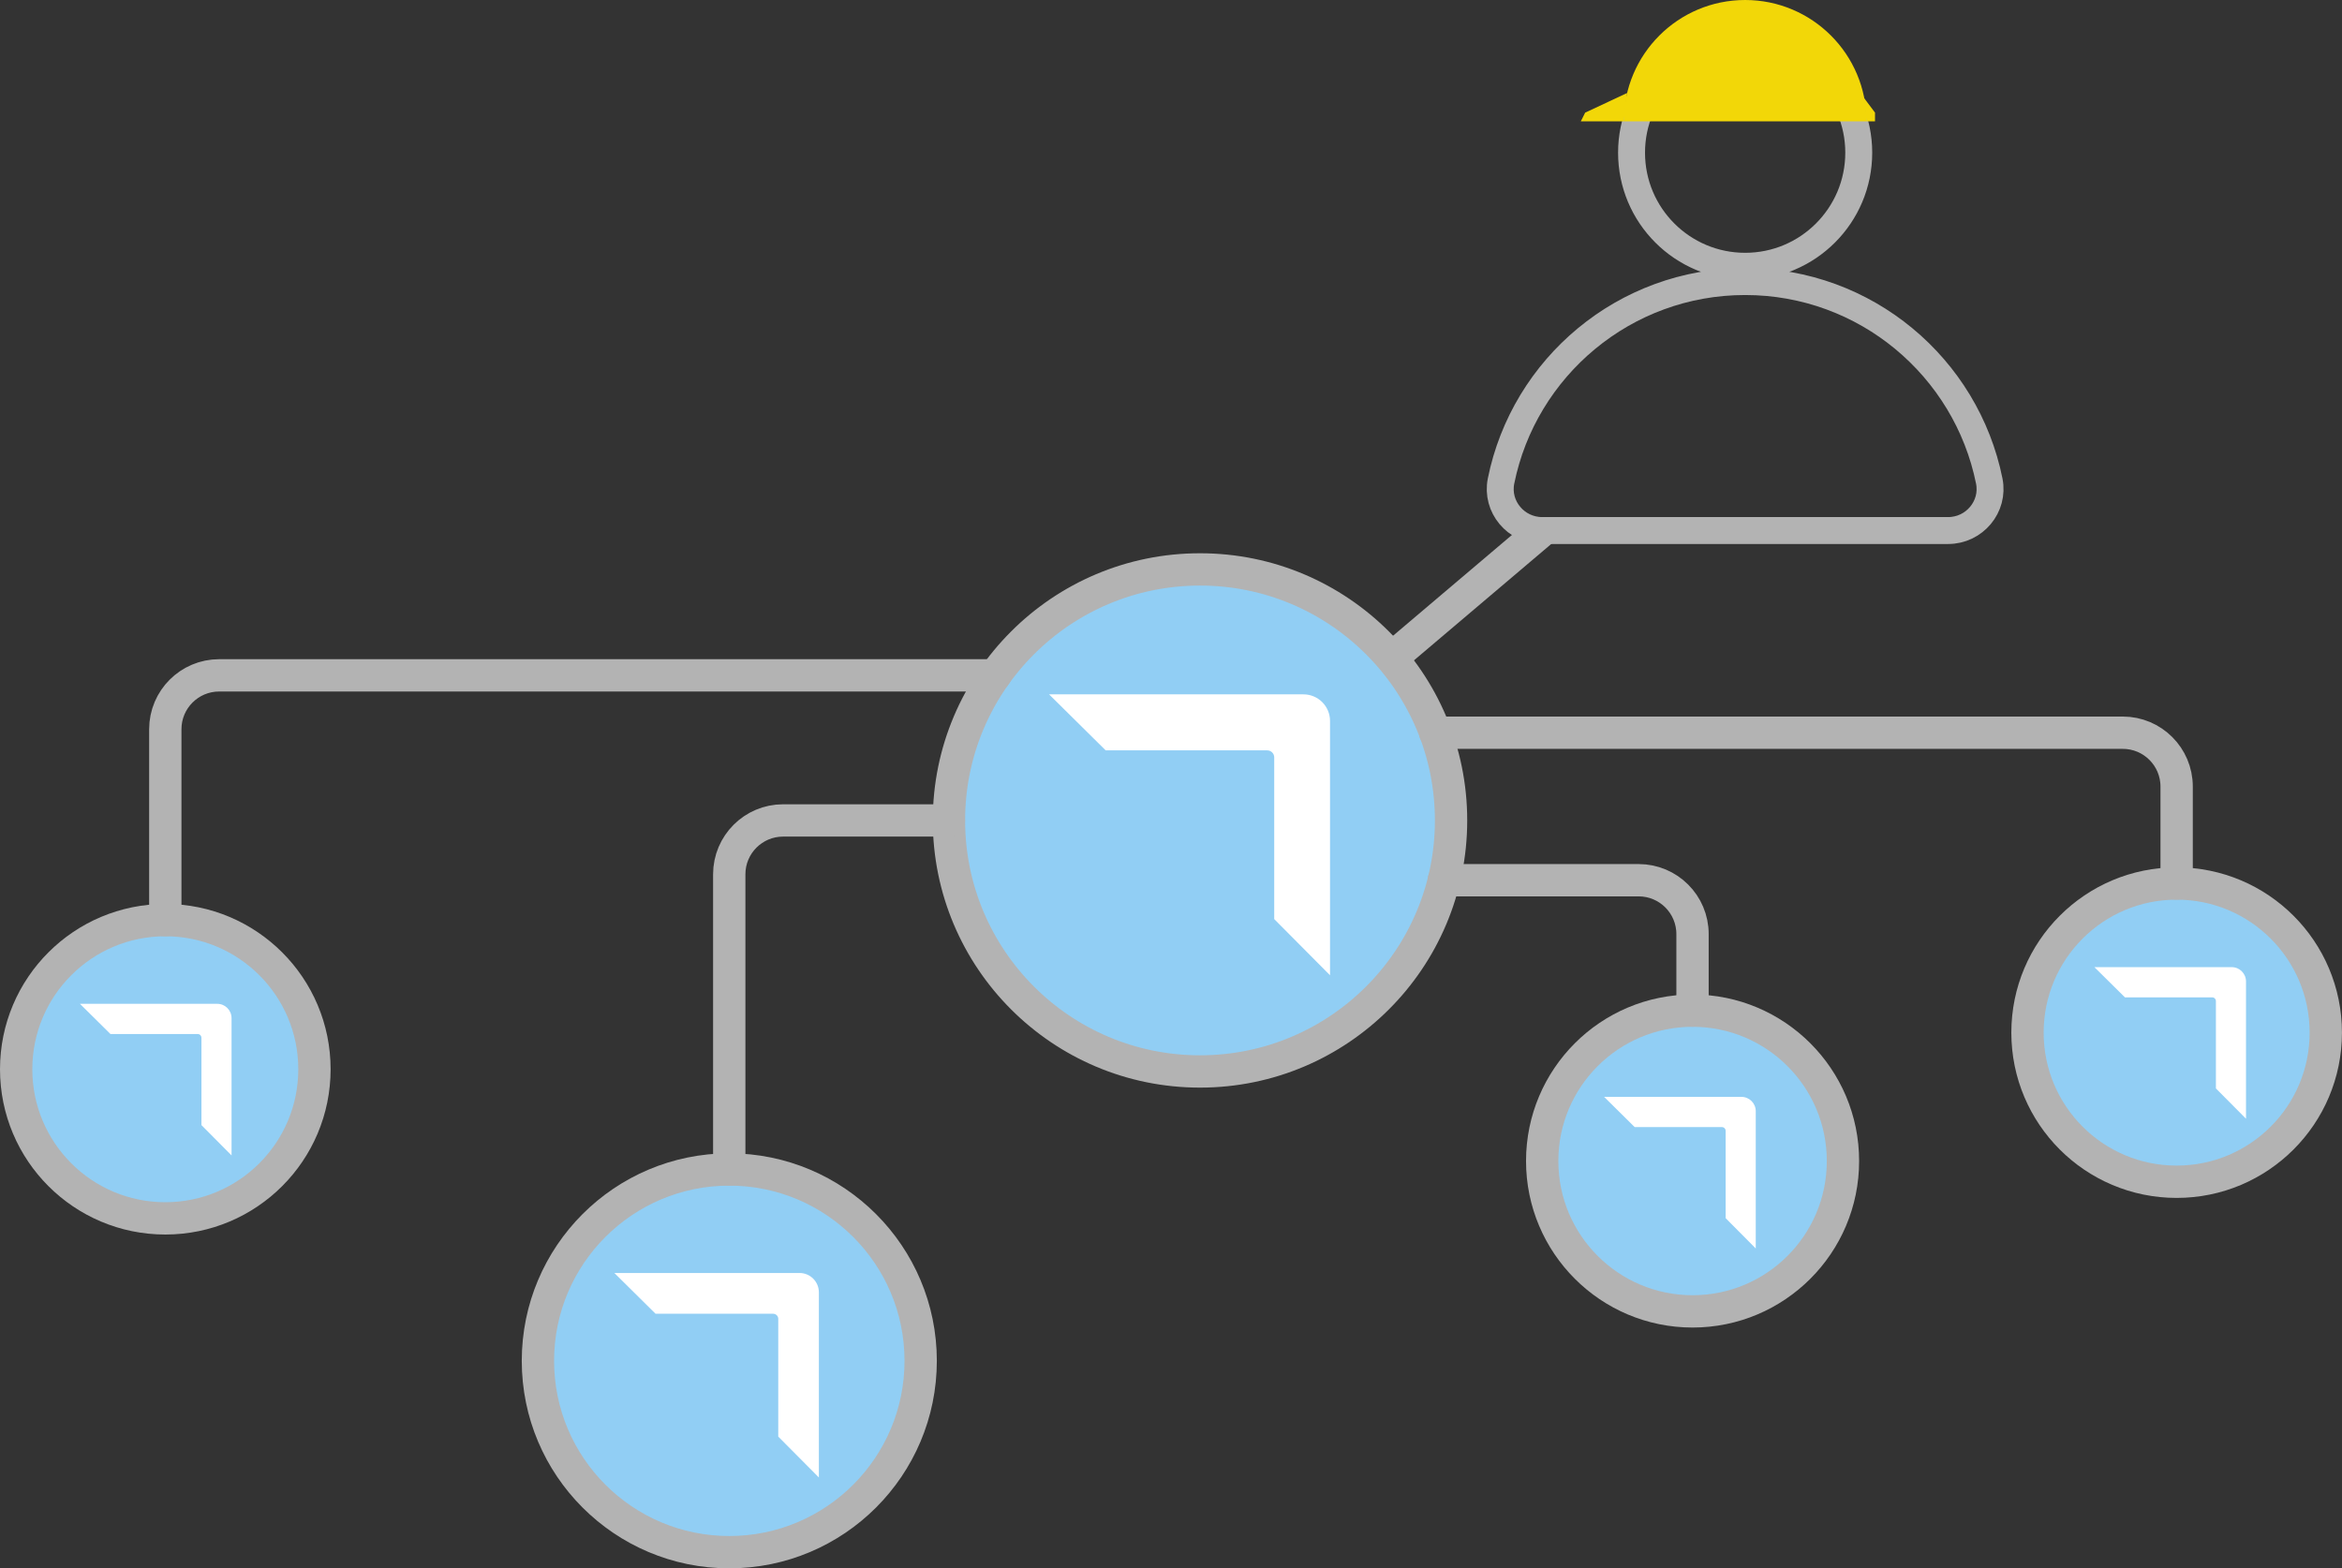
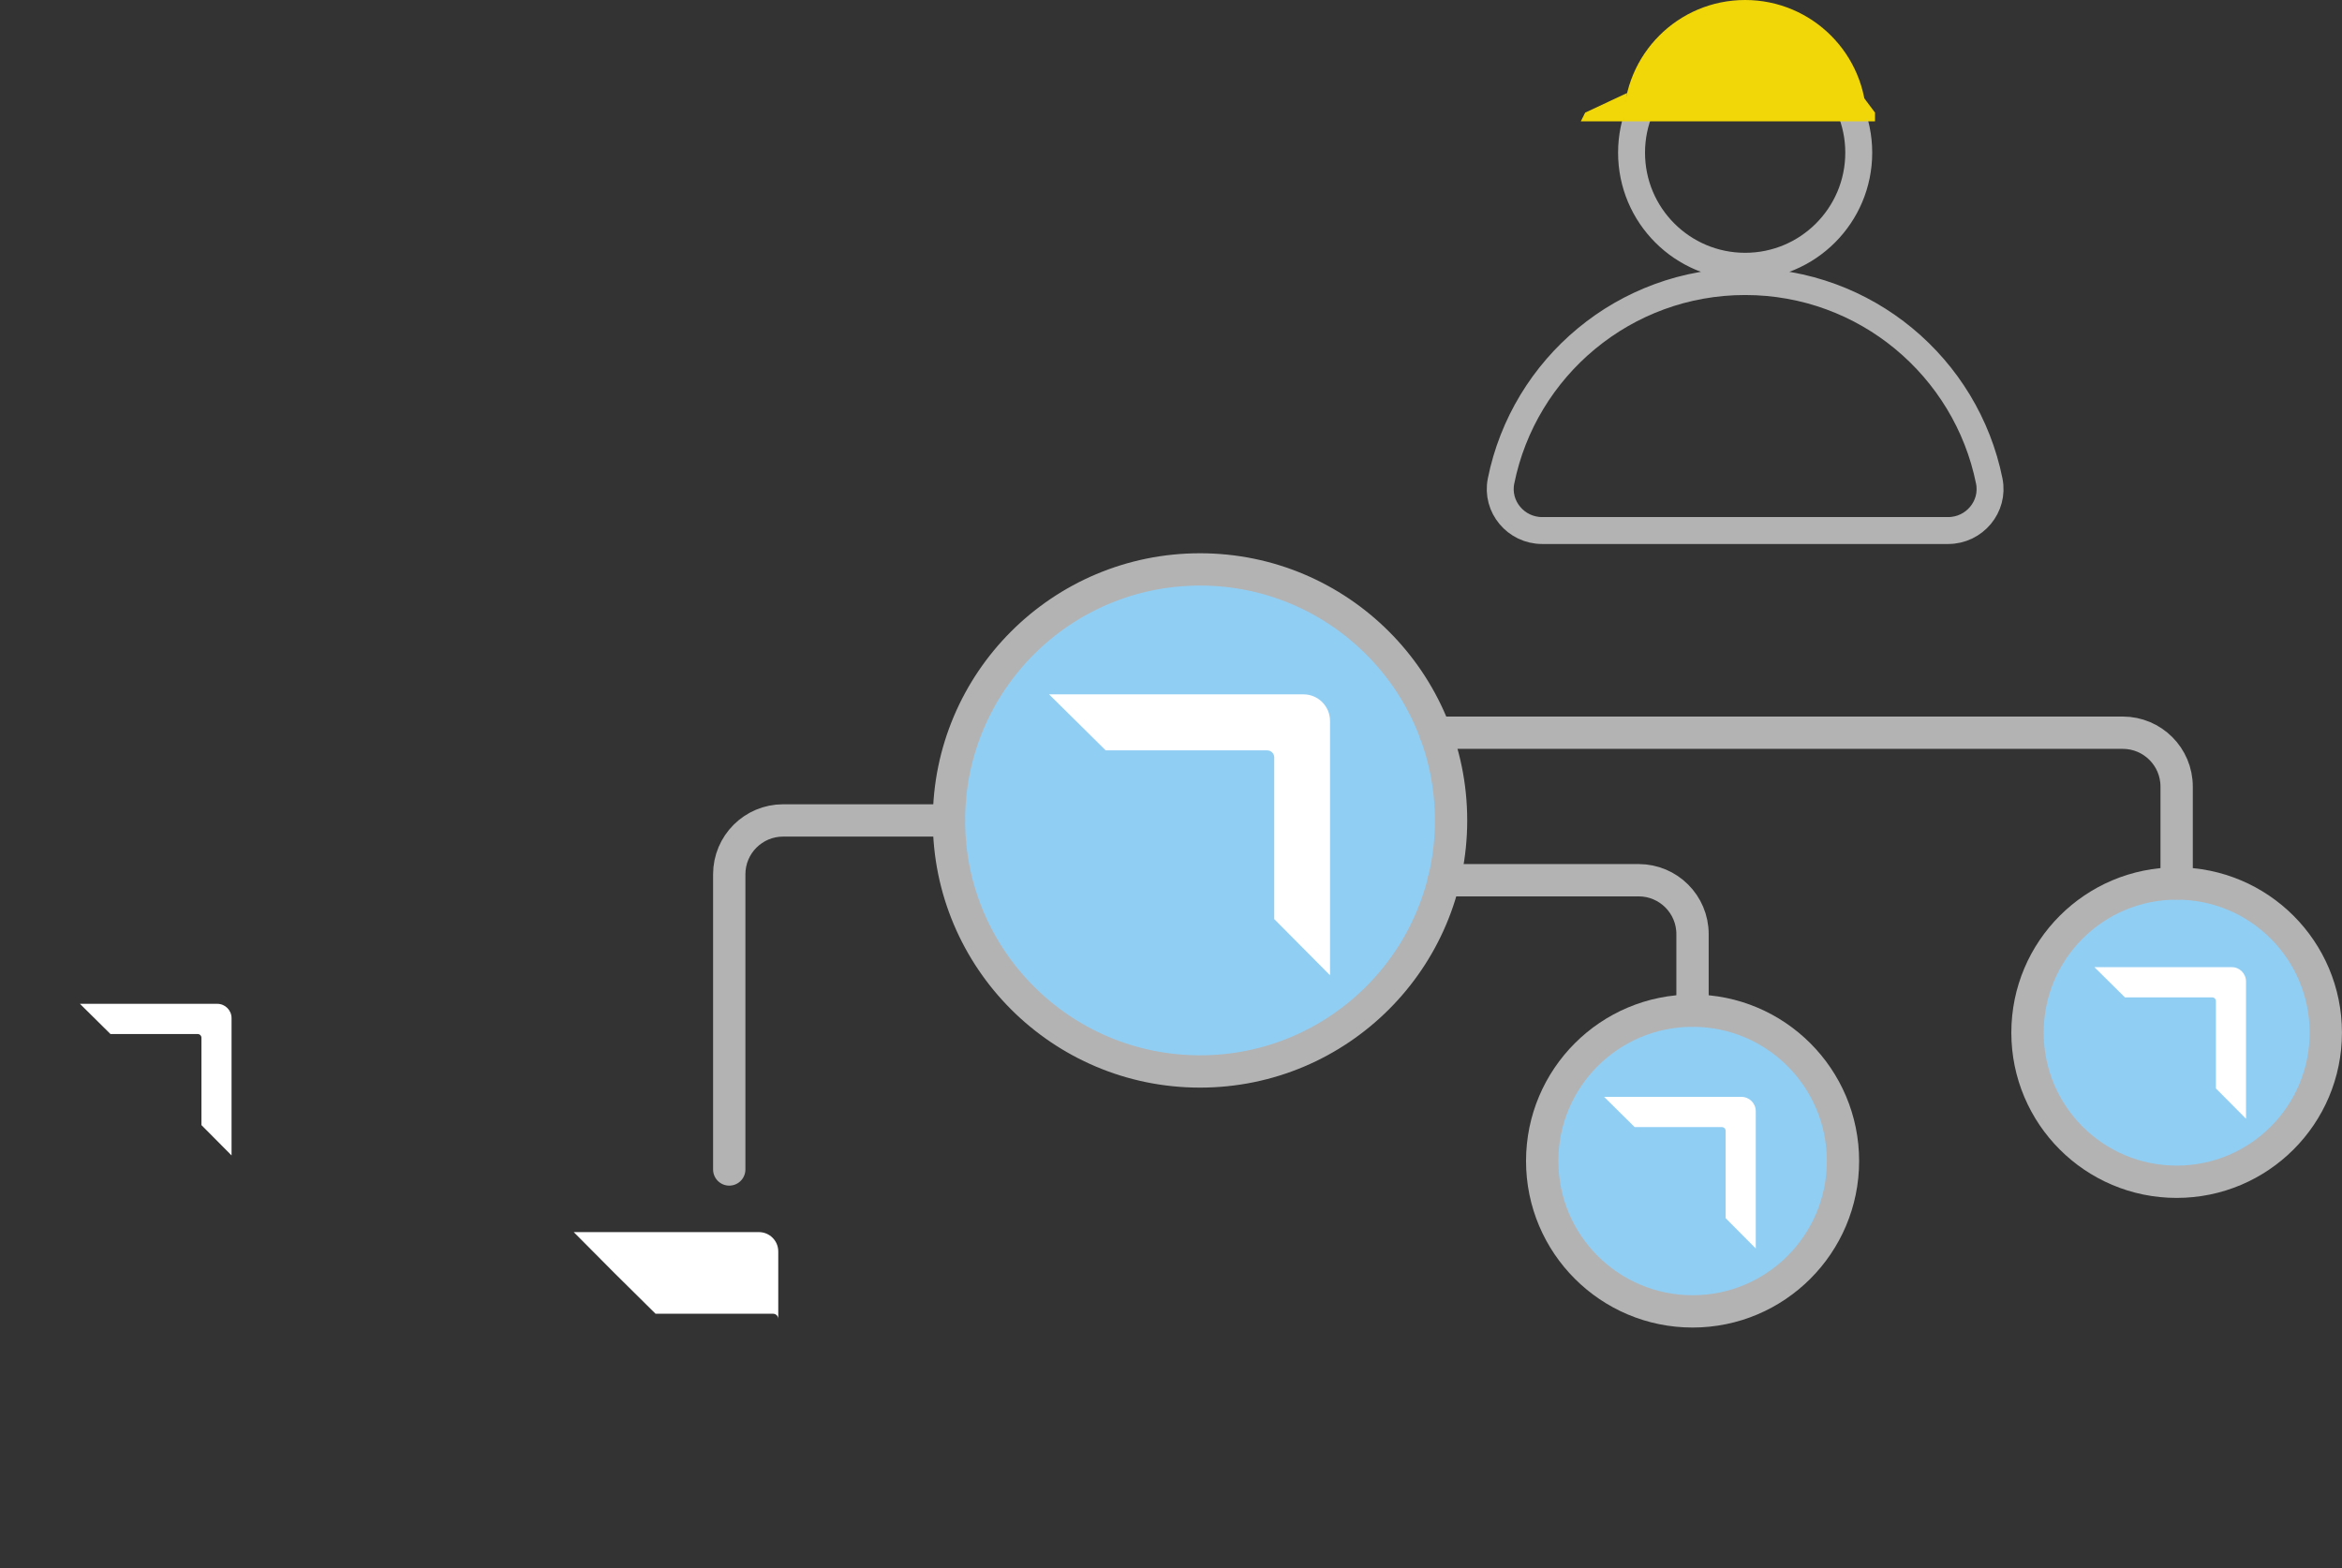
<svg xmlns="http://www.w3.org/2000/svg" id="Layer_2" viewBox="0 0 434.81 291.21">
  <rect x="0" y="0" width="434.81" height="291.21" fill="#333333" stroke="none" />
  <defs>
    <style>.cls-1{fill:#f2d708;}.cls-2,.cls-3,.cls-4,.cls-5{stroke:#b3b3b3;stroke-linejoin:round;}.cls-2,.cls-3,.cls-5{stroke-width:6px;}.cls-2,.cls-4,.cls-5{fill:none;}.cls-6{fill:#fff;}.cls-3{fill:#91cef4;}.cls-3,.cls-4,.cls-5{stroke-linecap:round;}.cls-4{stroke-width:5px;}</style>
  </defs>
  <g id="Layer_1-2">
-     <circle class="cls-3" cx="135.4" cy="252.68" r="35.53" />
    <circle class="cls-3" cx="314.24" cy="215.58" r="27.92" />
    <circle class="cls-3" cx="404.11" cy="191.74" r="27.69" />
-     <circle class="cls-3" cx="30.69" cy="198.54" r="27.69" />
    <circle class="cls-3" cx="222.79" cy="152.34" r="46.61" />
-     <path class="cls-5" d="M184.76,125.4H40.69c-5.52,0-10,4.48-10,10v35.44" />
-     <line class="cls-2" x1="286.31" y1="98.51" x2="258.34" y2="122.22" />
    <path class="cls-5" d="M176.17,152.34h-30.78c-5.52,0-10,4.48-10,10v54.81" />
    <path class="cls-5" d="M268.06,163.44h36.17c5.52,0,10,4.48,10,10v14.21" />
    <path class="cls-5" d="M266.46,136.05h127.65c5.52,0,10,4.48,10,10v18" />
    <path class="cls-4" d="M286.31,98.51c-4.86,0-8.59-4.43-7.63-9.19,4.26-21.13,22.93-37.04,45.32-37.04s41.06,15.91,45.32,37.04c.96,4.76-2.77,9.19-7.63,9.19h-75.38ZM324,7.26c-11.65,0-21.09,9.44-21.09,21.09s9.44,21.09,21.09,21.09,21.09-9.44,21.09-21.09-9.44-21.09-21.09-21.09Z" />
    <path class="cls-1" d="M346.53,22.53c0-12.44-10.09-22.53-22.53-22.53s-22.53,10.09-22.53,22.53h45.06Z" />
    <polygon class="cls-1" points="302.09 17.27 294.3 20.91 293.49 22.53 301.47 22.53 302.09 17.27" />
    <polygon class="cls-1" points="346.01 18.11 348.11 20.91 348.11 22.53 346.53 22.53 346.01 18.11" />
    <path class="cls-6" d="M388.84,179.58l5.67,5.61h16.19c.39,0,.7.31.7.7v16.21s5.59,5.63,5.59,5.63v-25.49c0-1.47-1.19-2.66-2.66-2.66h-25.49Z" />
    <path class="cls-6" d="M14.84,186.39l5.67,5.61h16.19c.39,0,.7.31.7.7v16.21s5.59,5.63,5.59,5.63v-25.49c0-1.47-1.19-2.66-2.66-2.66H14.84Z" />
    <path class="cls-6" d="M297.82,203.67l5.67,5.61h16.19c.39,0,.7.32.7.7v16.21s5.59,5.63,5.59,5.63v-25.49c0-1.47-1.19-2.66-2.66-2.66h-25.49Z" />
    <path class="cls-6" d="M194.78,128.94l10.5,10.39h29.99c.72,0,1.3.58,1.3,1.3v30.03s10.36,10.43,10.36,10.43v-47.23c0-2.72-2.21-4.93-4.93-4.93h-47.23Z" />
-     <path class="cls-6" d="M114.06,236.37l7.65,7.57h21.83c.52,0,.95.42.95.95v21.86s7.54,7.59,7.54,7.59v-34.38c0-1.98-1.61-3.59-3.59-3.59h-34.38Z" />
+     <path class="cls-6" d="M114.06,236.37l7.65,7.57h21.83c.52,0,.95.42.95.95v21.86v-34.38c0-1.98-1.61-3.59-3.59-3.59h-34.38Z" />
  </g>
</svg>